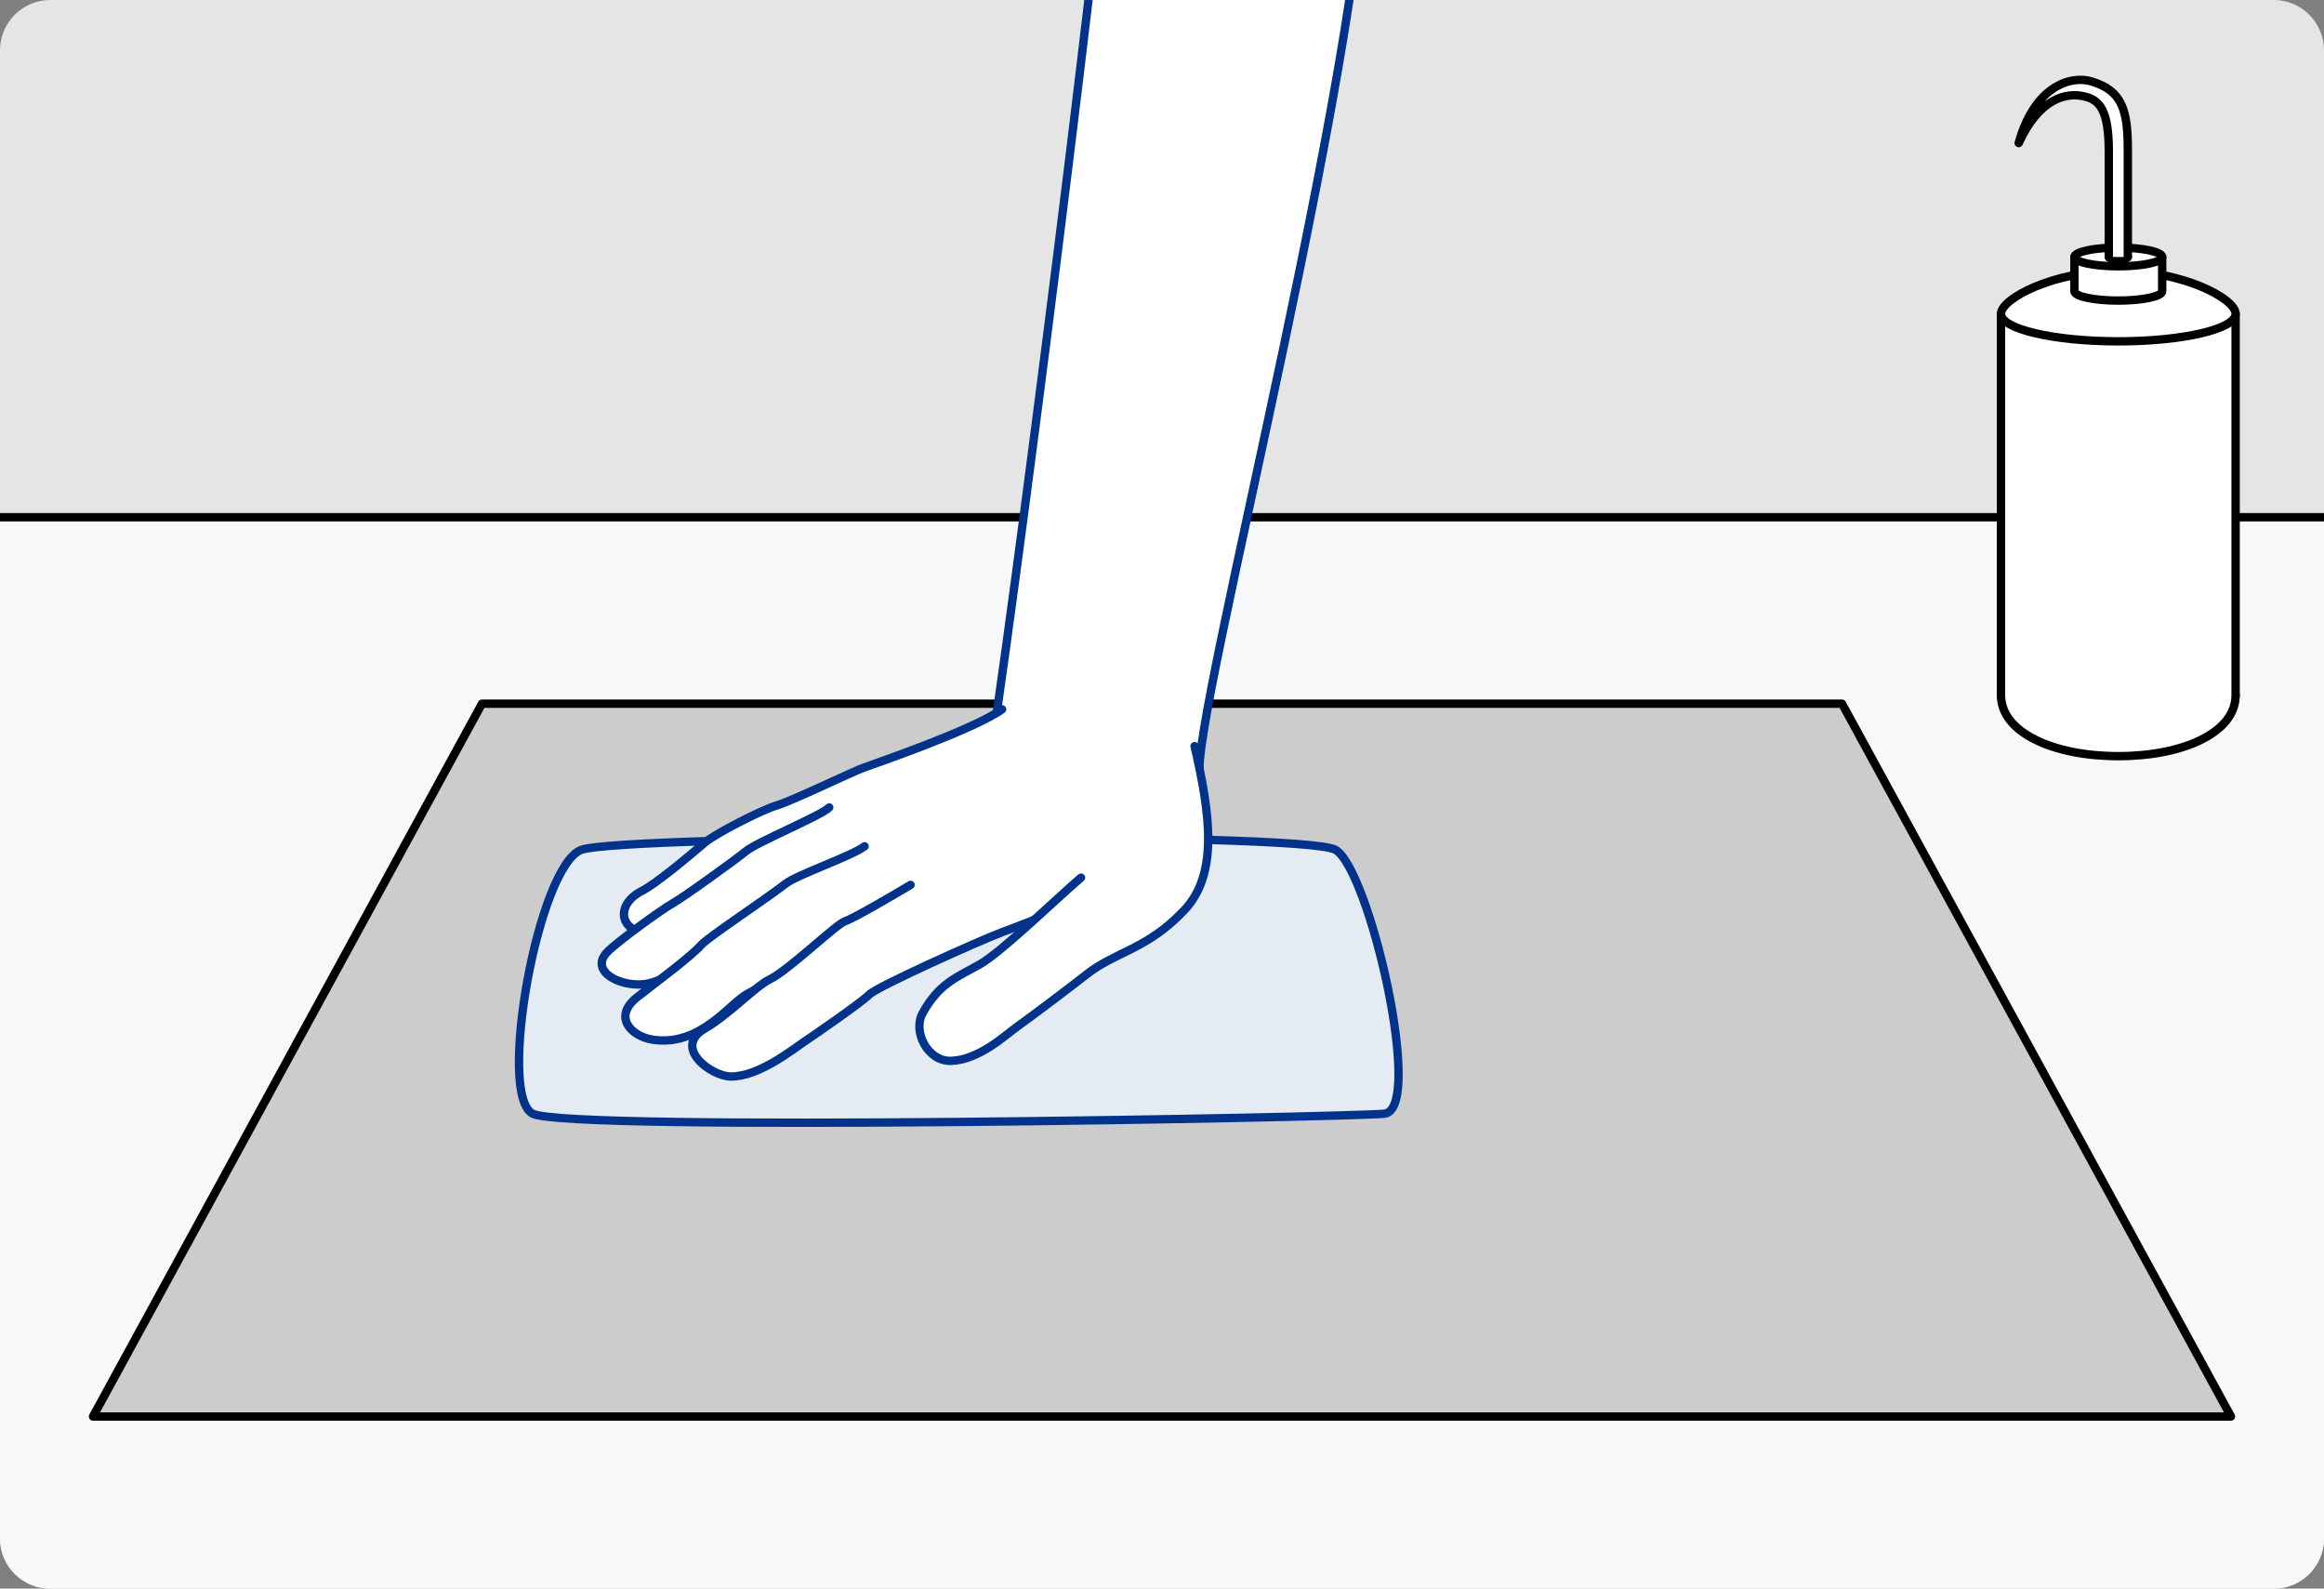
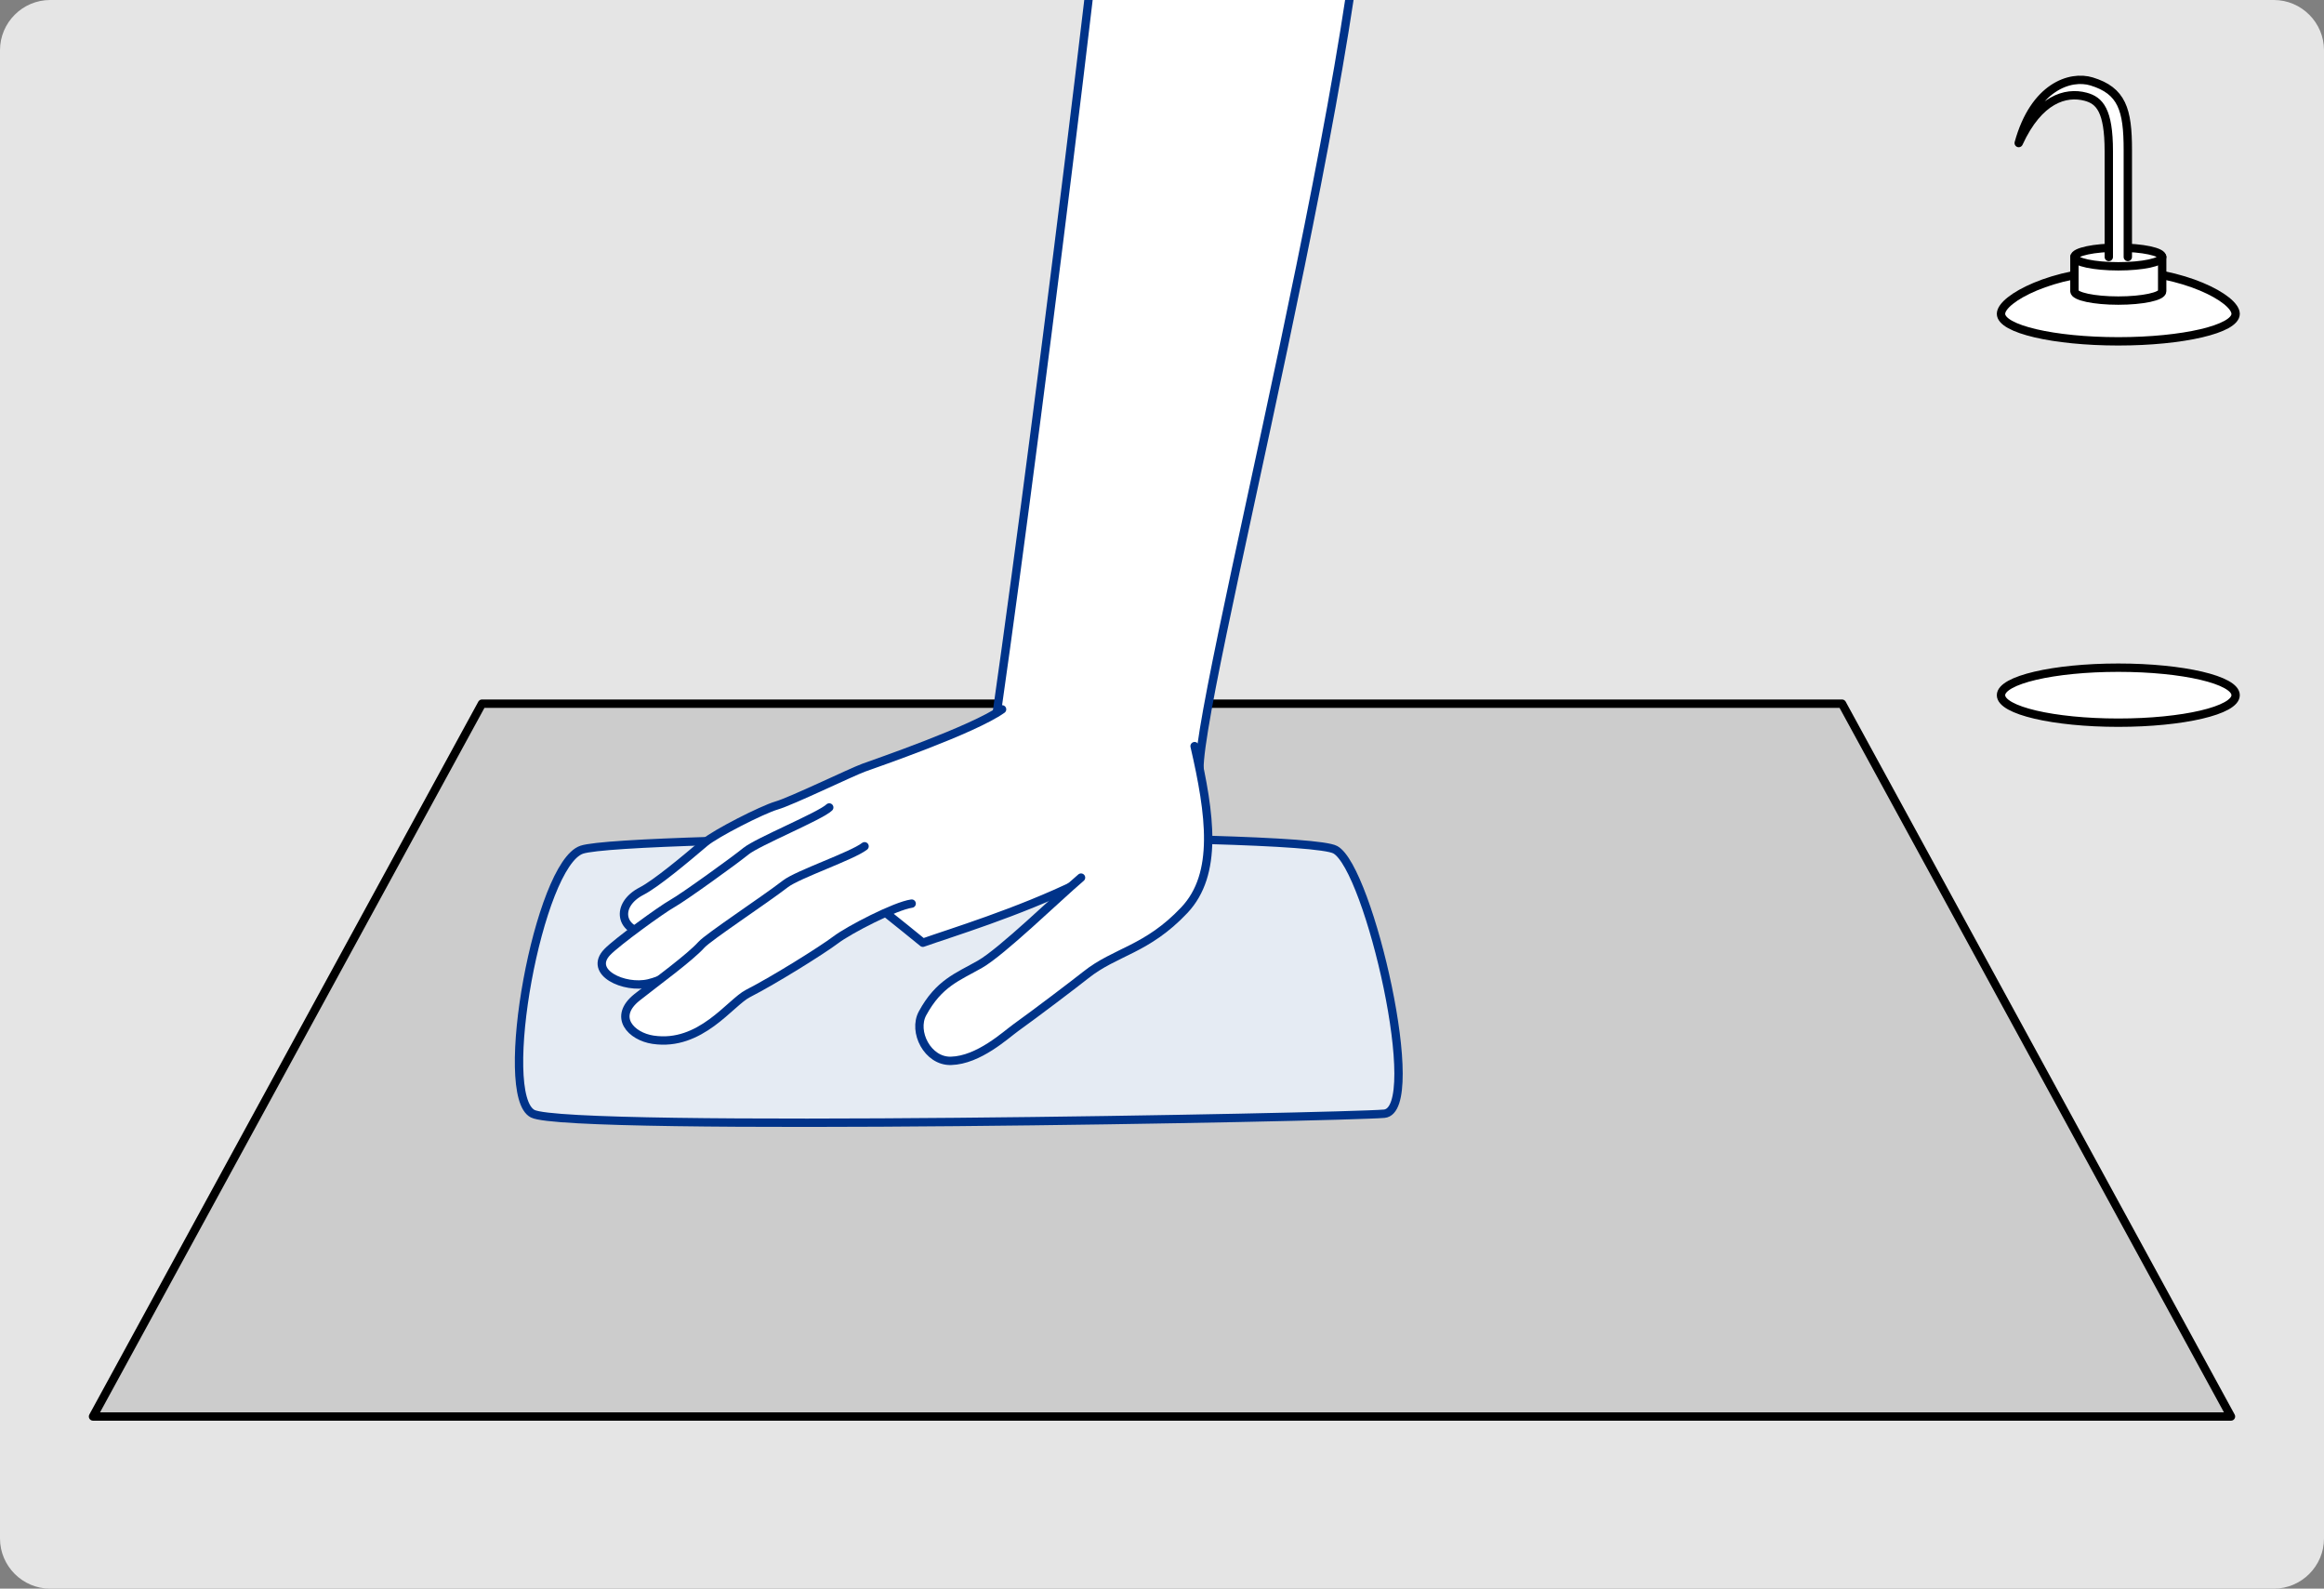
<svg xmlns="http://www.w3.org/2000/svg" xmlns:xlink="http://www.w3.org/1999/xlink" version="1.1" x="0px" y="0px" width="278px" height="190px" viewBox="0 0 278 190" enable-background="new 0 0 278 190" xml:space="preserve">
  <rect x="0" y="0" width="278" height="190" fill="#808080" stroke="none" />
  <g id="レイヤー_2">
    <g>
      <path fill="#E5E5E5" d="M278,184c0,3.3-2.7,6-6,6H6c-3.3,0-6-2.7-6-6V6c0-3.3,2.7-6,6-6h266c3.3,0,6,2.7,6,6V184z" />
    </g>
  </g>
  <g id="レイヤー_1">
    <rect x="-42.373" y="-370.372" fill="none" stroke="#FF00FF" stroke-width="11" stroke-miterlimit="10" width="356.902" height="1062.27" />
    <g>
      <defs>
        <path id="SVGID_00000019639010729556823890000001001079638106989979_" d="M278,184c0,3.3-2.7,6-6,6H6c-3.3,0-6-2.7-6-6V6     c0-3.3,2.7-6,6-6h266c3.3,0,6,2.7,6,6V184z" />
      </defs>
      <clipPath id="SVGID_00000146498606353934424780000016115621285841337271_">
        <use xlink:href="#SVGID_00000019639010729556823890000001001079638106989979_" overflow="visible" />
      </clipPath>
-       <rect x="-17.666" y="61.863" clip-path="url(#SVGID_00000146498606353934424780000016115621285841337271_)" fill="#F7F8F9" stroke="#000000" stroke-miterlimit="10" width="313.333" height="146.716" />
      <polygon clip-path="url(#SVGID_00000146498606353934424780000016115621285841337271_)" fill="#CCCCCC" stroke="#000000" stroke-linecap="round" stroke-linejoin="round" stroke-miterlimit="10" points="    266.872,169.41 11.128,169.41 57.655,84.158 220.345,84.158   " />
      <path clip-path="url(#SVGID_00000146498606353934424780000016115621285841337271_)" fill="#E5EBF3" stroke="#003389" stroke-linecap="round" stroke-linejoin="round" stroke-miterlimit="10" d="    M165.582,133.199c-4.88,0.439-97.525,2.193-101.854,0s0.693-29.821,5.857-31.575s86.095-2.193,90.141,0    C163.771,103.817,170.462,132.761,165.582,133.199z" />
      <g clip-path="url(#SVGID_00000146498606353934424780000016115621285841337271_)">
        <path fill="#FFFFFF" stroke="#003389" stroke-linecap="round" stroke-linejoin="round" stroke-miterlimit="10" d="     M143.558,92.715c-1.626-4.996,21.7-92.792,19.808-116.71l-30.238-2.959C131.28-5.21,119.279,88.711,117.269,97.62" />
        <g>
          <path fill="#FFFFFF" stroke="#003389" stroke-linecap="round" stroke-linejoin="round" stroke-miterlimit="10" d="      M119.87,84.837c-3.504,2.476-15.109,6.445-16.581,6.986c-1.472,0.541-8.597,3.988-10.375,4.506      c-1.778,0.518-7.346,3.374-8.586,4.43c-2.353,2.003-5.85,4.923-7.567,5.809c-3.271,1.688-2.605,4.967,0.936,5.059      c3.17,0.082,9.802-4.352,11.047-5.219c2.802-1.239,5.931-4.353,7.193-4.42c1.263-0.067,14.456,10.758,14.456,10.758      c6.593-2.336,32.178-9.719,32.075-20.701" />
          <path fill="#FFFFFF" stroke="#003389" stroke-linecap="round" stroke-linejoin="round" stroke-miterlimit="10" d="M99.195,96.57      c-1.037,1.02-8.587,4.108-9.96,5.228c-1.373,1.12-7.452,5.504-8.81,6.264c-1.358,0.761-6.632,4.603-7.78,5.795      c-2.339,2.428,2.034,4.445,4.964,3.747c2.93-0.698,7.053-3.57,8.09-4.59c2.858-1.528,7.075-4.429,8.174-4.935      c1.099-0.506,10.638-3.111,10.638-3.111" />
          <path fill="#FFFFFF" stroke="#003389" stroke-linecap="round" stroke-linejoin="round" stroke-miterlimit="10" d="      M109.054,108.069c-1.964,0.272-7.501,3.135-9.092,4.342c-1.591,1.206-7.318,4.788-10.492,6.411      c-2.13,1.089-5.659,6.383-11.358,5.527c-2.599-0.39-4.866-2.723-1.907-5.076c2.259-1.796,6.313-4.737,7.7-6.282      c0.833-0.928,7.538-5.345,10.047-7.285c1.474-1.139,8.001-3.342,9.468-4.493" />
-           <path fill="#FFFFFF" stroke="#003389" stroke-linecap="round" stroke-linejoin="round" stroke-miterlimit="10" d="      M141.671,99.688c-5.307,5.797-19.799,11.055-21.804,11.8c-2.596,0.964-14.92,6.502-15.867,7.444      c-1.037,1.03-6.605,4.857-7.913,5.736s-5.387,4.136-8.697,4.078c-2.333-0.041-6.988-3.485-3.057-5.741      c2.805-1.609,6.053-5.065,7.741-5.872c2.197-1.05,8.007-6.642,9.017-6.956c1.01-0.314,6.158-3.345,7.831-4.345" />
          <path fill="#FFFFFF" stroke="#003389" stroke-linecap="round" stroke-linejoin="round" stroke-miterlimit="10" d="      M142.899,89.237c1.893,8.203,2.846,15.3-1.23,19.617c-4.498,4.763-8.228,4.918-11.779,7.746      c-1.292,1.029-6.128,4.698-8.346,6.282c-1.236,0.882-4.452,3.907-7.795,3.994c-2.784,0.072-4.589-3.484-3.393-5.685      c1.959-3.605,4.176-4.339,6.865-5.868c2.618-1.489,9.19-7.883,12.094-10.363" />
        </g>
      </g>
      <g clip-path="url(#SVGID_00000146498606353934424780000016115621285841337271_)">
        <ellipse fill="#FFFFFF" stroke="#000000" stroke-linecap="round" stroke-linejoin="round" stroke-miterlimit="10" cx="253.395" cy="83.142" rx="14.033" ry="3.289" />
-         <path fill="#FFFFFF" stroke="#000000" stroke-linecap="round" stroke-linejoin="round" stroke-miterlimit="10" d="     M239.362,37.534v45.608c0,4.483,6.283,7.291,14.033,7.291s14.033-2.808,14.033-7.291V37.534" />
        <path fill="#FFFFFF" stroke="#000000" stroke-linecap="round" stroke-linejoin="round" stroke-miterlimit="10" d="     M267.428,37.534c0,1.816-6.283,3.289-14.033,3.289s-14.033-1.473-14.033-3.289c0-1.816,6.283-5.147,14.033-5.147     S267.428,35.718,267.428,37.534z" />
        <path fill="#FFFFFF" stroke="#000000" stroke-linecap="round" stroke-linejoin="round" stroke-miterlimit="10" d="     M248.145,30.732v4.099c0,0.618,2.35,1.118,5.249,1.118s5.249-0.501,5.249-1.118v-4.099" />
        <ellipse fill="#FFFFFF" stroke="#000000" stroke-linecap="round" stroke-linejoin="round" stroke-miterlimit="10" cx="253.395" cy="30.732" rx="5.249" ry="1.118" />
-         <path fill="#FFFFFF" stroke="#000000" stroke-linecap="round" stroke-linejoin="round" stroke-miterlimit="10" d="     M254.533,30.732c0,0.163-0.51,0.295-1.139,0.295s-1.139-0.132-1.139-0.295" />
        <path fill="#FFFFFF" stroke="#000000" stroke-linecap="round" stroke-linejoin="round" stroke-miterlimit="10" d="     M254.533,30.732c0,0,0-8.366,0-12.81c0-4.804-0.693-7.074-4.331-8.181c-2.547-0.775-6.864,0.627-8.72,7.366     c2.414-5.254,5.612-6.176,8.001-5.539c1.661,0.443,2.774,1.605,2.774,6.503c0,4.444,0,12.662,0,12.662" />
      </g>
    </g>
    <g>
      <defs>
-         <path id="SVGID_00000098924308337531445800000000450372906741530013_" d="M278,407.248c0,3.3-2.7,6-6,6H6c-3.3,0-6-2.7-6-6v-178     c0-3.3,2.7-6,6-6h266c3.3,0,6,2.7,6,6V407.248z" />
-       </defs>
+         </defs>
      <clipPath id="SVGID_00000106827979913376067330000013923408854232289432_">
        <use xlink:href="#SVGID_00000098924308337531445800000000450372906741530013_" overflow="visible" />
      </clipPath>
      <g clip-path="url(#SVGID_00000106827979913376067330000013923408854232289432_)">
        <path fill="#FFFFFF" stroke="#003389" stroke-linecap="round" stroke-linejoin="round" stroke-miterlimit="10" d="     M163.36,305.504c0.818-5.19,17.744-93.816,22.408-117.352l30.377,0.582c-0.696,21.811-26.864,107.119-26.864,116.545" />
      </g>
    </g>
  </g>
</svg>